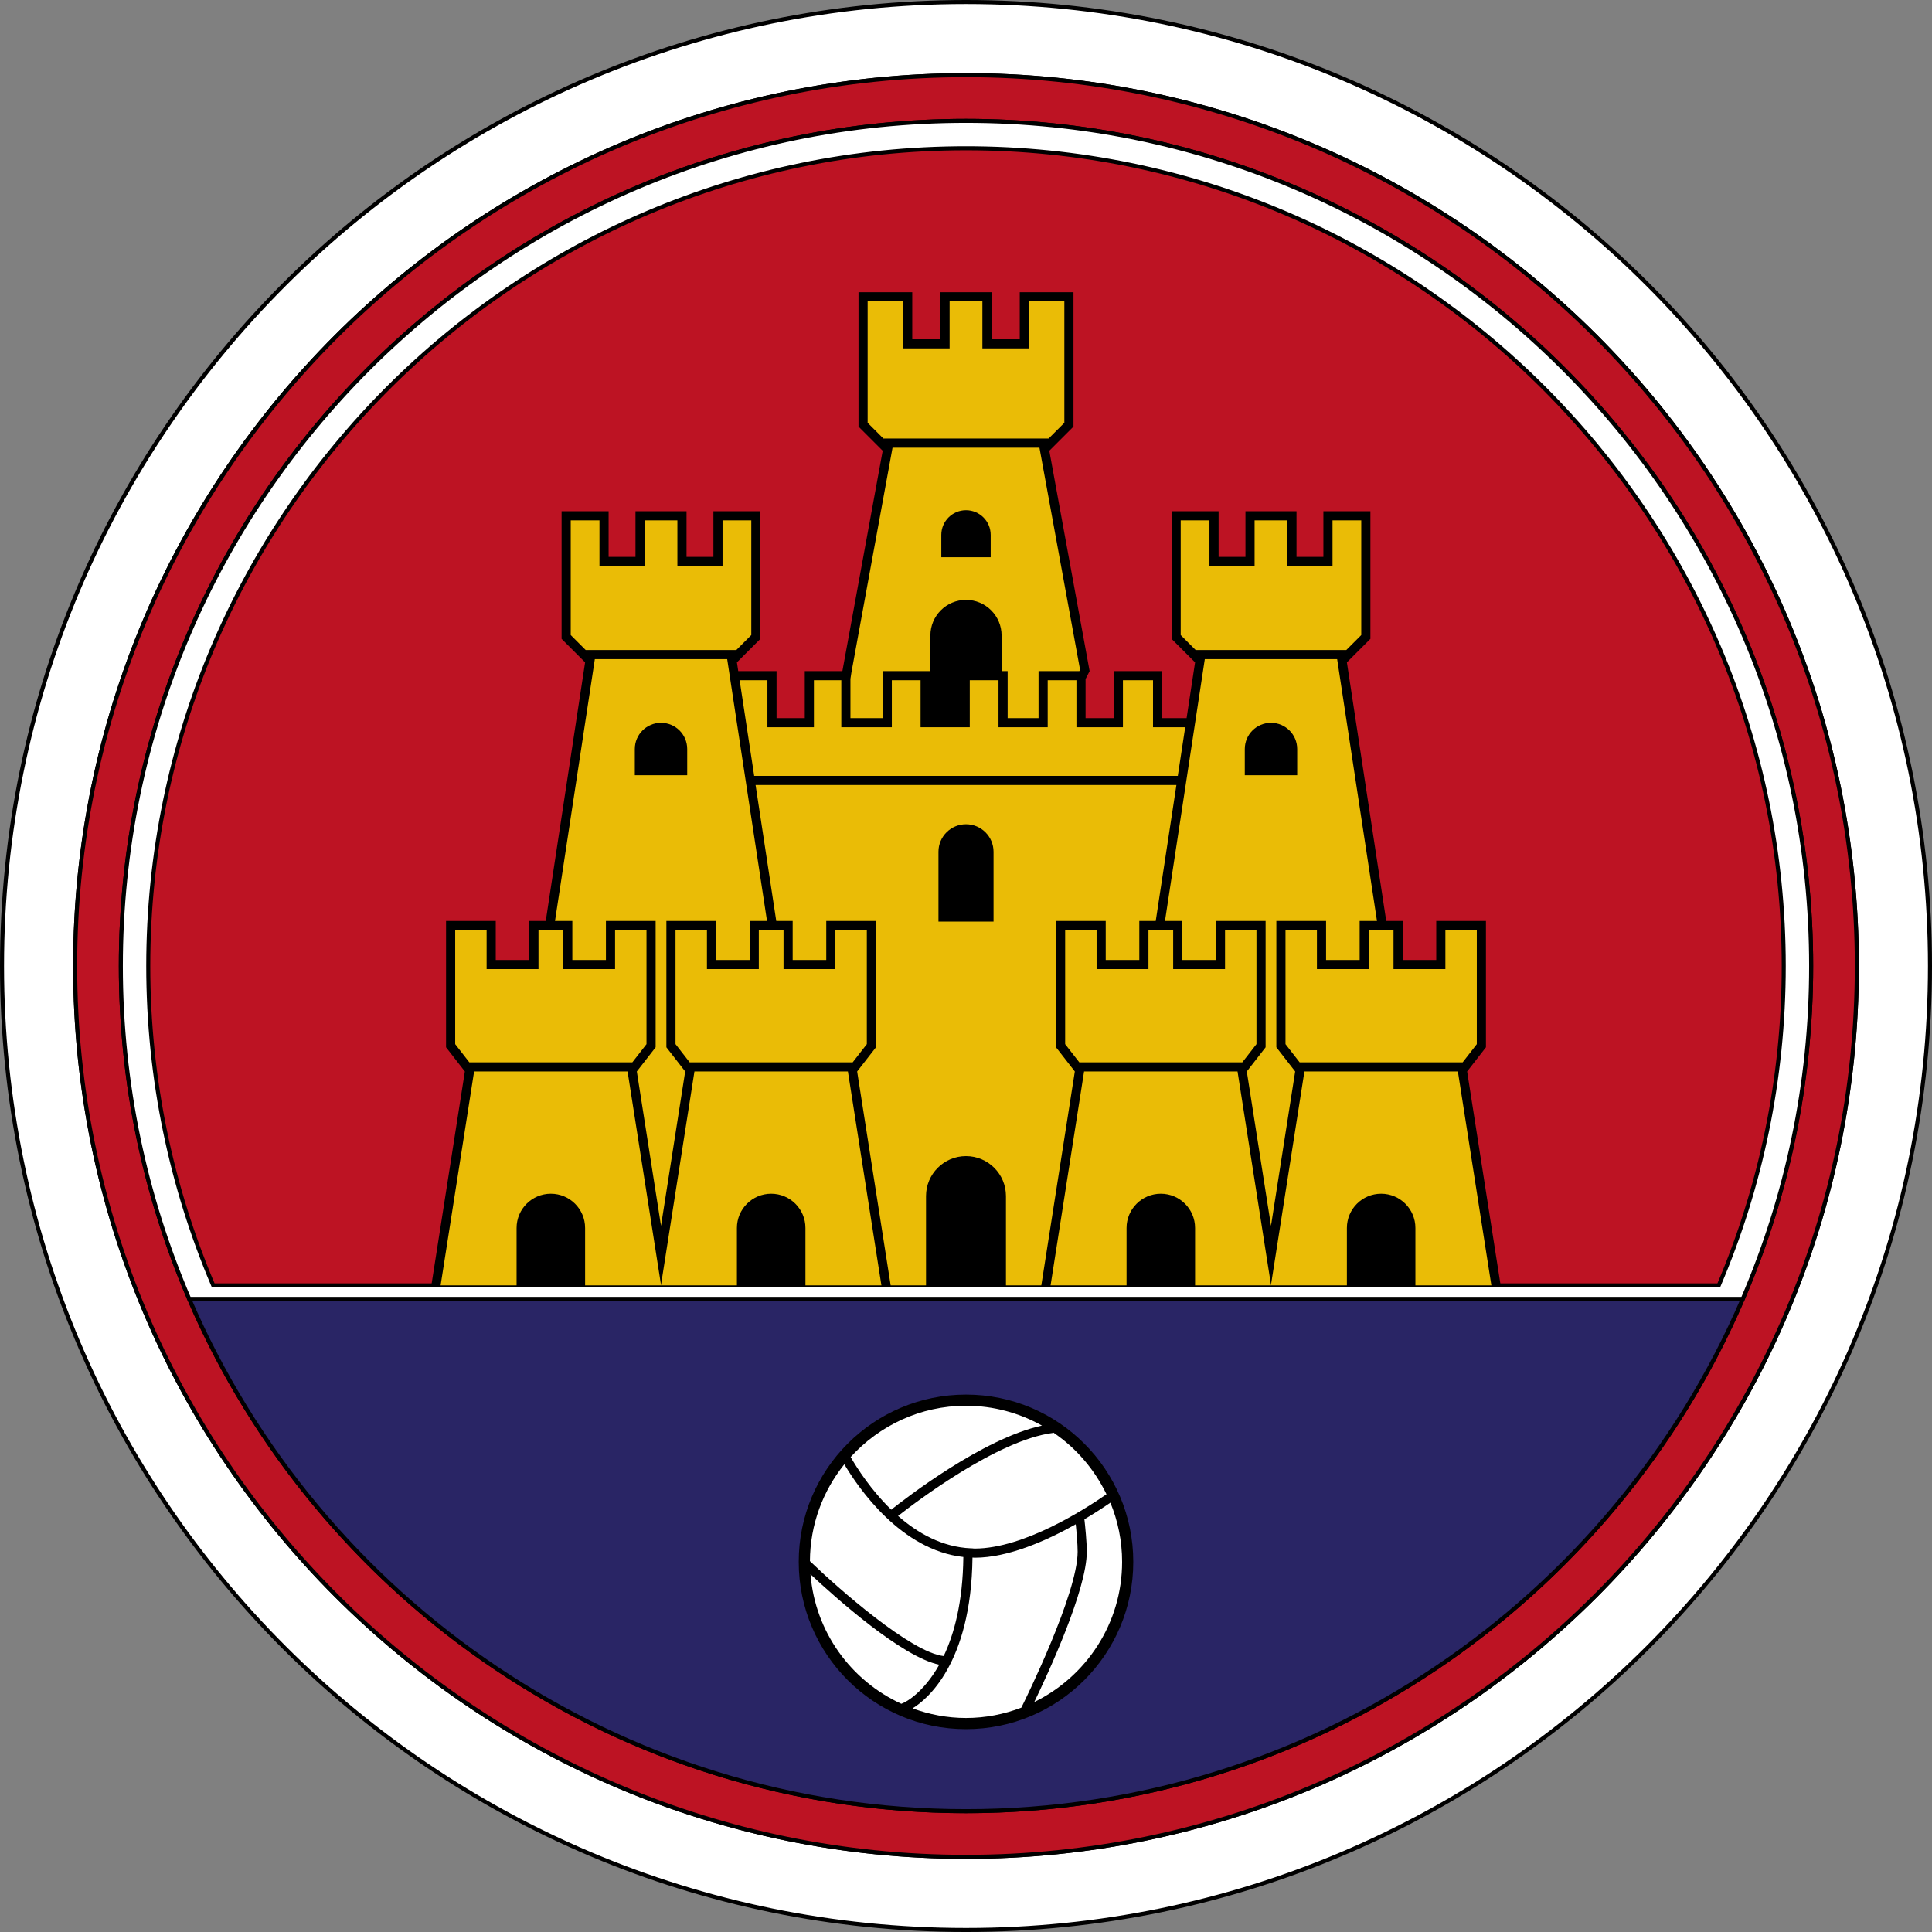
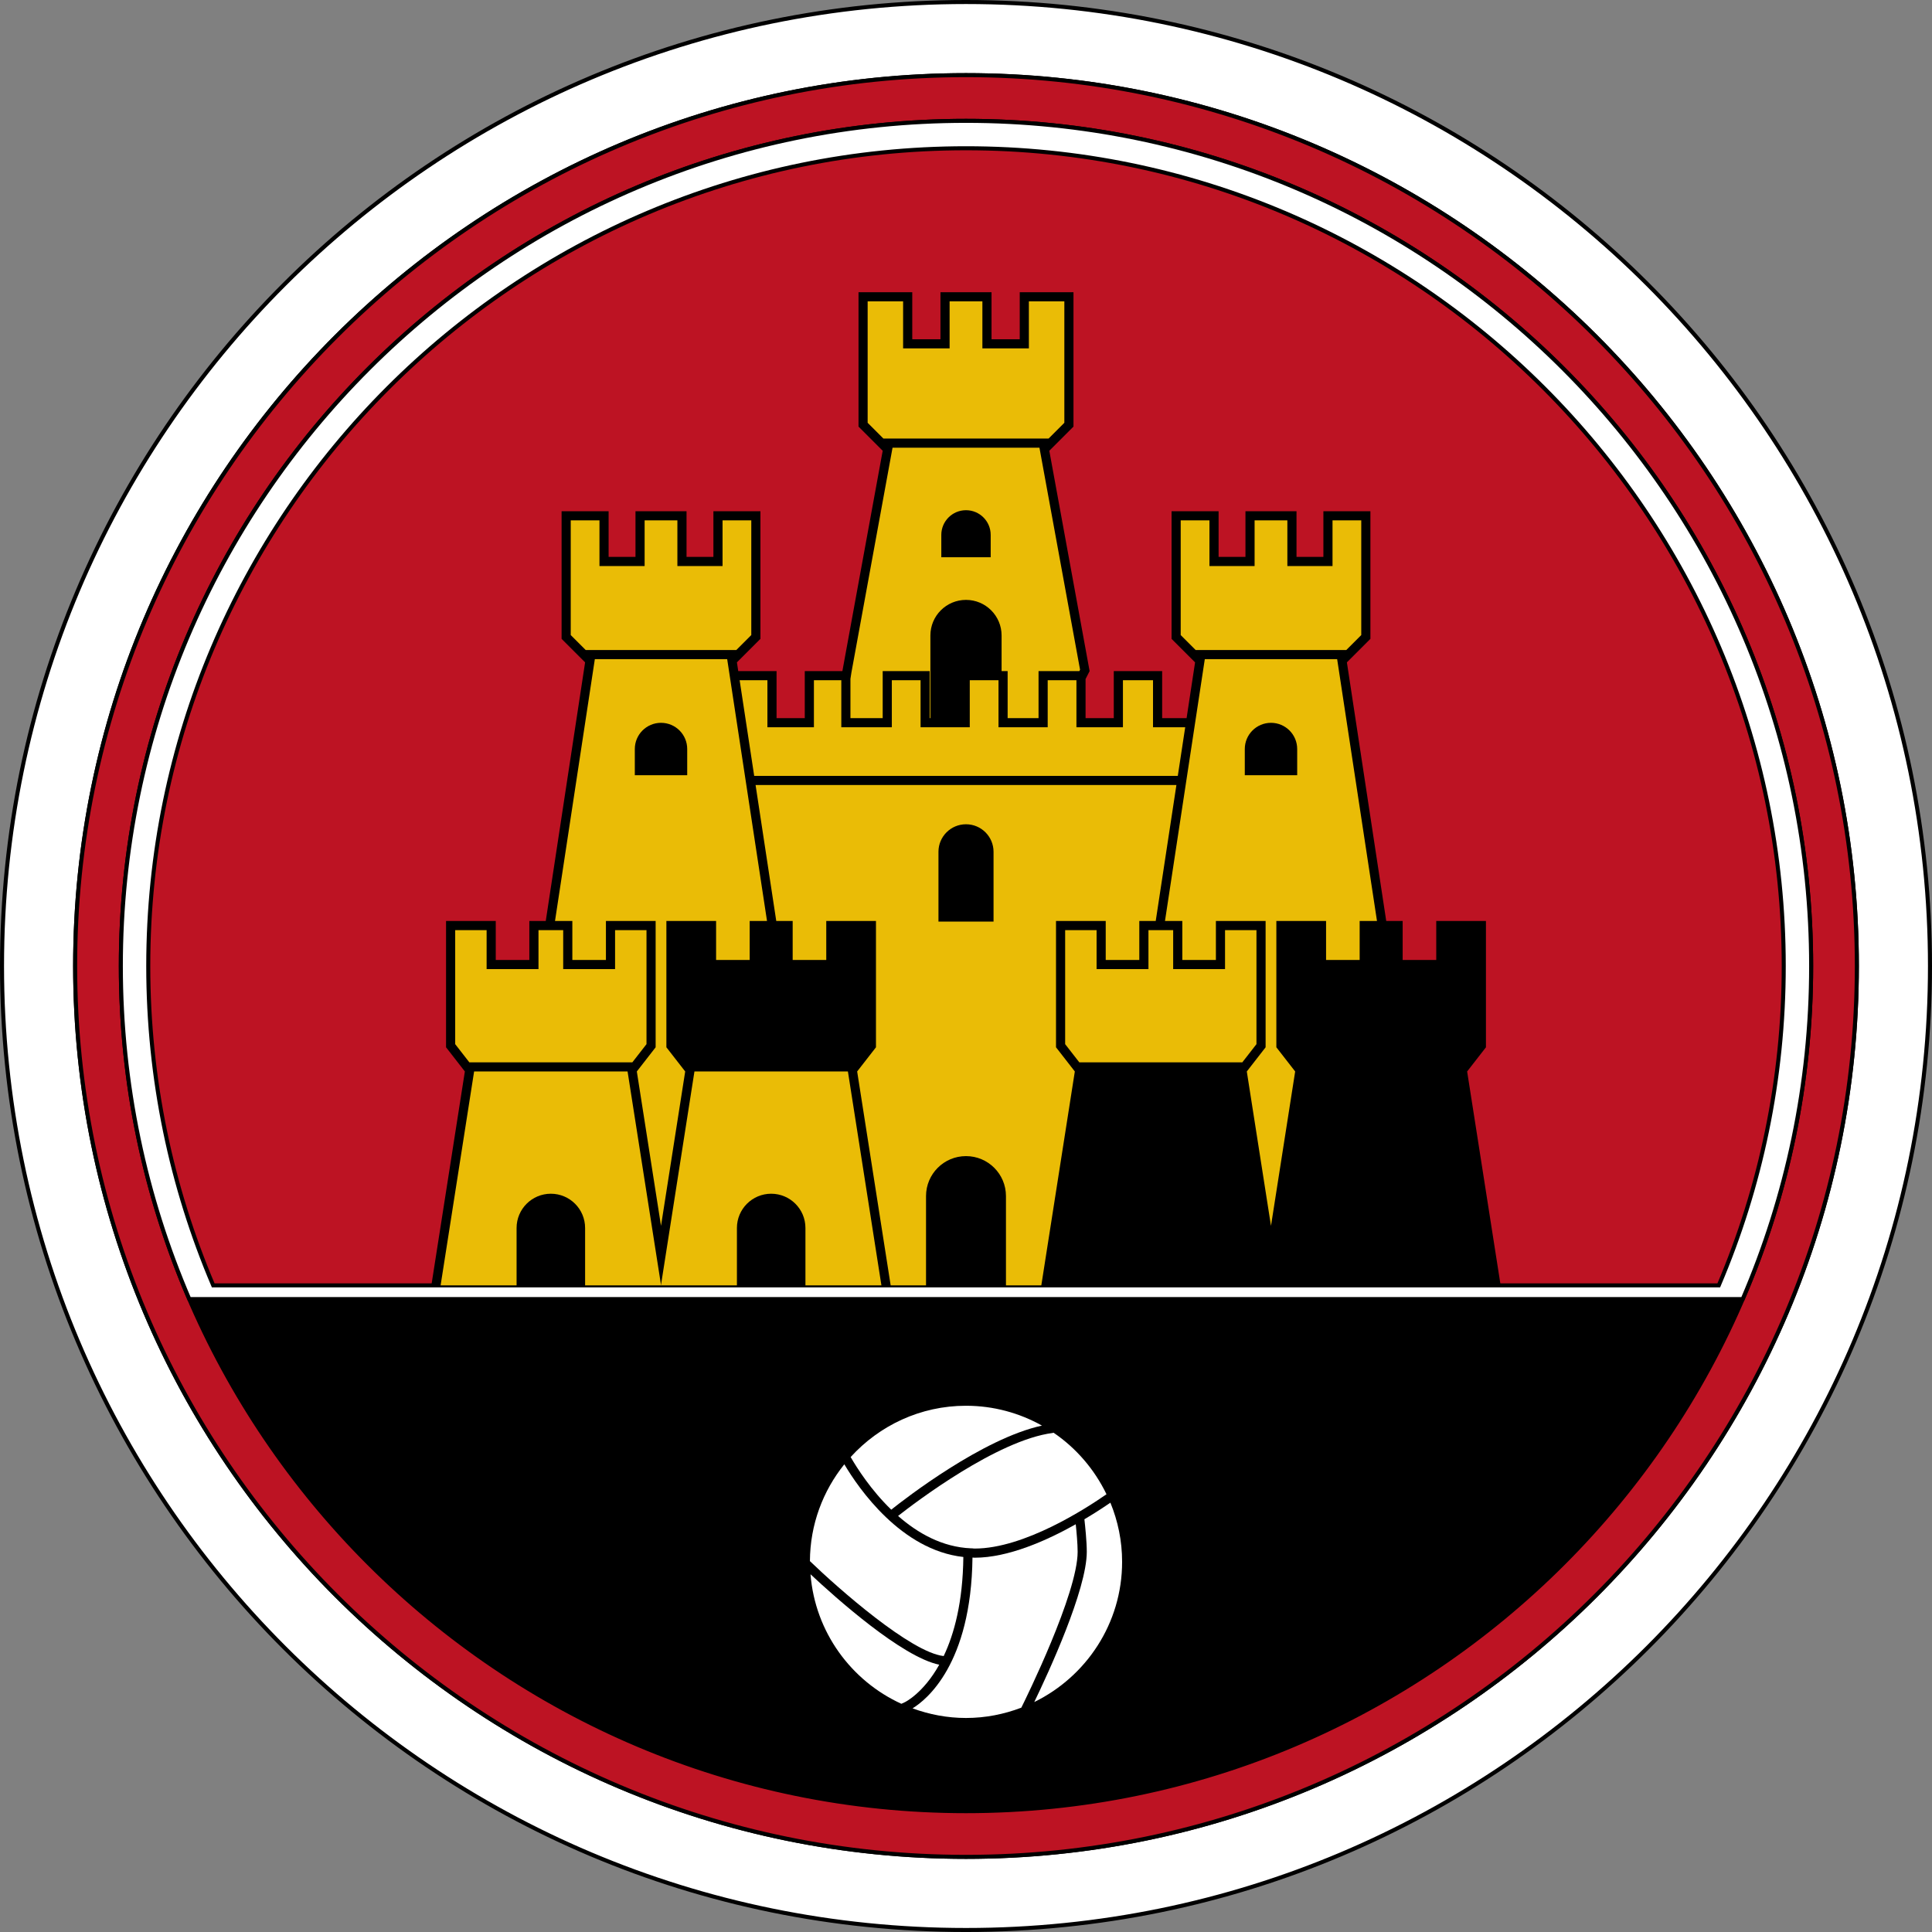
<svg xmlns="http://www.w3.org/2000/svg" version="1.1" id="Layer_1" width="479.332" height="479.333" viewBox="0 0 479.332 479.333" style="overflow:visible;enable-background:new 0 0 479.332 479.333;" xml:space="preserve">
  <rect x="0" y="0" width="479.332" height="479.333" fill="#808080" stroke="none" />
  <circle cx="239.666" cy="239.667" r="239.167" />
  <path style="fill:#FFFFFF;stroke:#000000;" d="M239.666,0.5C107.578,0.5,0.5,107.578,0.5,239.667s107.078,239.167,239.166,239.167  s239.166-107.078,239.166-239.167S371.754,0.5,239.666,0.5z M239.666,460.69c-121.874,0-221.024-99.15-221.024-221.024  S117.792,18.642,239.666,18.642c121.872,0,221.022,99.151,221.022,221.025S361.538,460.69,239.666,460.69z" />
  <path style="fill:#BD1323;stroke:#000000;" d="M239.666,18.642c-121.874,0-221.024,99.151-221.024,221.025  S117.792,460.69,239.666,460.69c121.872,0,221.022-99.15,221.022-221.024S361.538,18.642,239.666,18.642z M239.666,449.353  c-115.621,0-209.686-94.064-209.686-209.686S124.045,29.98,239.666,29.98s209.685,94.064,209.685,209.686  S355.287,449.353,239.666,449.353z" />
  <path style="fill:#FFFFFF;stroke:#000000;" d="M432.368,322.302c10.92-25.372,16.982-53.307,16.982-82.635  c0-115.622-94.063-209.686-209.685-209.686S29.98,124.045,29.98,239.667c0,29.329,6.062,57.263,16.983,82.635H432.368z" />
-   <path style="fill:#292565;stroke:#000000;" d="M46.963,322.302c32.134,74.647,106.409,127.051,192.703,127.051  c86.293,0,160.567-52.403,192.702-127.051H46.963z M239.666,428.5c-22.644,0-41-18.354-41-40.999s18.356-41,41-41  c22.644,0,41,18.355,41,41S262.31,428.5,239.666,428.5z" />
  <path style="fill:#BD1323;stroke:#000000;" d="M426.431,318.899c10.371-24.355,16.117-51.135,16.117-79.233  c0-111.87-91.014-202.883-202.882-202.883c-111.87,0-202.883,91.014-202.883,202.883c0,28.098,5.745,54.877,16.116,79.233H426.431z" />
  <polygon points="364,265.833 368.666,259.833 368.666,228.5 356.334,228.5 356.334,238.166 348,238.166 348,228.5 343.927,228.5   334.166,164.333 340,158.5 340,126.833 328.334,126.833 328.334,138.166 321.666,138.166 321.666,126.833 309,126.833 309,138.166   302.334,138.166 302.334,126.833 290.667,126.833 290.667,158.5 296.5,164.333 294.396,178.166 288.332,178.166 288.332,166.5   276.332,166.5 276.332,178.166 269.332,178.166 269.332,168.47 270.334,166.5 260.334,111.833 266.334,105.833 266.334,72.5   253,72.5 253,84.166 246,84.166 246,72.5 233.332,72.5 233.332,84.166 226.332,84.166 226.332,72.5 212.998,72.5 212.998,105.833   218.998,111.833 208.998,166.5 199.665,166.5 199.665,178.166 192.665,178.166 192.665,166.5 183.161,166.5 182.831,164.333   188.664,158.5 188.664,126.833 176.998,126.833 176.998,138.166 170.331,138.166 170.331,126.833 157.665,126.833 157.665,138.166   150.998,138.166 150.998,126.833 139.332,126.833 139.332,158.5 145.165,164.333 135.403,228.5 131.332,228.5 131.332,238.166   122.998,238.166 122.998,228.5 110.665,228.5 110.665,259.833 115.332,265.833 107.021,318.899 161.687,318.899 166.309,318.899   177.998,318.899 220.976,318.899 258.354,318.899 301.332,318.899 313.021,318.899 317.644,318.899 372.31,318.899 " />
  <g>
    <path style="fill:#EABC06;" d="M117.627,265.833c-0.881,5.627-7.616,48.625-8.312,53.066c1.78,0,9.622,0,18.85,0v-14.233   c0-4.695,3.806-8.5,8.5-8.5c4.694,0,8.5,3.805,8.5,8.5v14.233c9.228,0,17.07,0,18.849,0c-0.696-4.441-7.43-47.439-8.312-53.066   H117.627z" />
    <path style="fill:#EABC06;" d="M156.888,263.565c1.249-1.604,3.024-3.887,3.509-4.511c0-1.37,0-24.488,0-28.287   c-2.341,0-5.457,0-7.797,0c0,2.657,0,9.666,0,9.666h-12.87c0,0,0-7.008,0-9.666c-2.053,0-4.078,0-6.13,0c0,2.657,0,9.666,0,9.666   h-12.87c0,0,0-7.008,0-9.666c-2.341,0-5.457,0-7.797,0c0,3.799,0,26.917,0,28.287c0.485,0.624,2.26,2.907,3.509,4.511H156.888z" />
  </g>
  <g>
    <path style="fill:#EABC06;" d="M172.293,265.833c-0.881,5.627-7.616,48.625-8.312,53.066c1.779,0,9.621,0,18.85,0v-14.233   c0-4.695,3.806-8.5,8.5-8.5c4.695,0,8.5,3.805,8.5,8.5v14.233c9.229,0,17.07,0,18.85,0c-0.696-4.441-7.43-47.439-8.312-53.066   H172.293z" />
-     <path style="fill:#EABC06;" d="M211.555,263.565c1.248-1.604,3.023-3.887,3.508-4.511c0-1.37,0-24.488,0-28.287   c-2.341,0-5.457,0-7.798,0c0,2.657,0,9.666,0,9.666h-12.869c0,0,0-7.008,0-9.666c-2.053,0-4.079,0-6.131,0c0,2.657,0,9.666,0,9.666   h-12.869c0,0,0-7.008,0-9.666c-2.341,0-5.458,0-7.798,0c0,3.799,0,26.917,0,28.287c0.486,0.624,2.261,2.907,3.509,4.511H211.555z" />
  </g>
  <g>
-     <path style="fill:#EABC06;" d="M307.037,265.833c0.883,5.627,7.617,48.625,8.312,53.066c-1.779,0-9.621,0-18.85,0v-14.233   c0-4.695-3.805-8.5-8.5-8.5c-4.694,0-8.5,3.805-8.5,8.5v14.233c-9.229,0-17.07,0-18.85,0c0.696-4.441,7.431-47.439,8.312-53.066   H307.037z" />
    <path style="fill:#EABC06;" d="M267.776,263.565c-1.247-1.604-3.022-3.887-3.51-4.511c0-1.37,0-24.488,0-28.287   c2.342,0,5.458,0,7.8,0c0,2.657,0,9.666,0,9.666h12.868c0,0,0-7.008,0-9.666c2.054,0,4.078,0,6.132,0c0,2.657,0,9.666,0,9.666   h12.868c0,0,0-7.008,0-9.666c2.341,0,5.457,0,7.798,0c0,3.799,0,26.917,0,28.287c-0.484,0.624-2.261,2.907-3.508,4.511H267.776z" />
  </g>
  <g>
-     <path style="fill:#EABC06;" d="M361.702,265.833c0.883,5.627,7.618,48.625,8.312,53.066c-1.779,0-9.621,0-18.849,0v-14.233   c0-4.695-3.806-8.5-8.5-8.5s-8.5,3.805-8.5,8.5v14.233c-9.229,0-17.07,0-18.85,0c0.696-4.441,7.432-47.439,8.312-53.066H361.702z" />
-     <path style="fill:#EABC06;" d="M322.442,263.565c-1.247-1.604-3.023-3.887-3.509-4.511c0-1.37,0-24.488,0-28.287   c2.342,0,5.456,0,7.798,0c0,2.657,0,9.666,0,9.666h12.869c0,0,0-7.008,0-9.666c2.054,0,4.079,0,6.131,0c0,2.657,0,9.666,0,9.666   h12.869c0,0,0-7.008,0-9.666c2.341,0,5.458,0,7.797,0c0,3.799,0,26.917,0,28.287c-0.484,0.624-2.26,2.907-3.508,4.511H322.442z" />
-   </g>
+     </g>
  <g>
    <path style="fill:#EABC06;" d="M182.684,161.272c1.446-1.445,3.148-3.147,3.712-3.712c0-1.638,0-24.676,0-28.46   c-2.233,0-4.897,0-7.131,0c0,2.902,0,11.333,0,11.333h-11.203c0,0,0-8.431,0-11.333c-2.391,0-5.74,0-8.13,0   c0,2.902,0,11.333,0,11.333H148.73c0,0,0-8.431,0-11.333c-2.233,0-4.897,0-7.13,0c0,3.784,0,26.822,0,28.46   c0.564,0.564,2.267,2.267,3.712,3.712H182.684z" />
    <path style="fill:#EABC06;" d="M180.417,163.54h-32.838c0,0-8.833,58.063-9.882,64.96h4.301v9.666h8.334V228.5h12.333v31.333   l-4.667,6l6,38.307l6-38.307l-4.667-6V228.5h12.333v9.666h8.334V228.5h4.301C189.249,221.604,180.417,163.54,180.417,163.54z    M170.498,192.333h-13v-6.5c0-3.59,2.911-6.5,6.5-6.5c3.59,0,6.5,2.91,6.5,6.5V192.333z" />
  </g>
  <g>
    <path style="fill:#EABC06;" d="M296.646,161.272c-1.446-1.445-3.146-3.147-3.712-3.712c0-1.638,0-24.676,0-28.46   c2.232,0,4.897,0,7.132,0c0,2.902,0,11.333,0,11.333h11.2c0,0,0-8.431,0-11.333c2.392,0,5.741,0,8.131,0c0,2.902,0,11.333,0,11.333   h11.203c0,0,0-8.431,0-11.333c2.233,0,4.897,0,7.131,0c0,3.784,0,26.822,0,28.46c-0.564,0.564-2.268,2.267-3.713,3.712H296.646z" />
    <path style="fill:#EABC06;" d="M289.033,228.5h4.301v9.666h8.333V228.5H314v31.333l-4.666,6l6,38.307l6-38.307l-4.668-6V228.5H329   v9.666h8.334V228.5h4.3c-1.05-6.896-9.883-64.96-9.883-64.96h-32.838C298.913,163.54,290.081,221.604,289.033,228.5z    M308.834,185.833c0-3.59,2.909-6.5,6.5-6.5c3.589,0,6.5,2.91,6.5,6.5v6.5h-13V185.833z" />
  </g>
  <g>
    <path style="fill:#EABC06;" d="M292.214,192.5l1.837-12.067c-3.893,0-7.987,0-7.987,0s0-8.722,0-11.666c-2.288,0-5.176,0-7.464,0   c0,2.943,0,11.666,0,11.666h-11.536c0,0,0-8.722,0-11.666c-2.234,0-4.896,0-7.13,0c0,2.943,0,11.666,0,11.666h-12.204   c0,0,0-8.722,0-11.666c-2.233,0-4.896,0-7.13,0c0,2.943,0,11.666,0,11.666h-12.203c0,0,0-8.722,0-11.666c-2.233,0-4.898,0-7.132,0   c0,2.943,0,11.666,0,11.666H208.73c0,0,0-8.722,0-11.666c-2.175,0-4.622,0-6.797,0c0,2.943,0,11.666,0,11.666h-11.536   c0,0,0-8.722,0-11.666c-2.055,0-4.7,0-6.892,0l3.611,23.732H292.214z" />
    <path style="fill:#EABC06;" d="M187.46,194.768l5.132,33.732h4.071v9.666h8.334V228.5h12.333v31.333l-4.667,6l8.312,53.066h8.773   v-22.15c0-5.477,4.439-9.916,9.917-9.916c5.476,0,9.915,4.439,9.915,9.916v22.15h8.773l8.312-53.066l-4.667-6V228.5h12.334v9.666   h8.333V228.5h4.072l5.132-33.732H187.46z M246.5,228.646h-13.667v-17.312c0-3.773,3.059-6.833,6.833-6.833   c3.775,0,6.834,3.06,6.834,6.833V228.646z" />
  </g>
  <g>
    <path style="fill:#EABC06;" d="M260.155,108.803c1.516-1.515,3.33-3.33,3.911-3.909c0-1.65,0-26.306,0-30.126   c-2.485,0-6.315,0-8.8,0c0,2.943,0,11.666,0,11.666h-11.534c0,0,0-8.723,0-11.666c-2.391,0-5.743,0-8.133,0   c0,2.943,0,11.666,0,11.666h-11.536c0,0,0-8.723,0-11.666c-2.484,0-6.314,0-8.799,0c0,3.82,0,28.476,0,30.126   c0.579,0.579,2.395,2.395,3.91,3.909H260.155z" />
    <path style="fill:#EABC06;" d="M221.442,111.07l-10.214,55.838c0,0-0.089,0.584-0.231,1.512v9.746h8V166.5h11.667v11.666h0.168   v-20.5c0-4.878,3.955-8.833,8.833-8.833c4.879,0,8.831,3.955,8.831,8.833v8.834h1.5v11.666h7.669V166.5h10.122   c0.079-0.154,0.142-0.276,0.176-0.346c-0.268-1.464-10.076-55.083-10.076-55.083H221.442z M245.791,138.25H233.54v-5.542   c0-3.383,2.742-6.125,6.126-6.125c3.382,0,6.125,2.742,6.125,6.125V138.25z" />
  </g>
  <g>
    <path style="fill:#FFFFFF;" d="M209.477,363.294c-5.297,6.593-8.492,14.938-8.534,24.023c7.188,6.928,25.071,22.664,33.188,23.553   c2.61-5.484,4.753-13.388,4.878-24.58C223.568,384.577,213.048,369.313,209.477,363.294z" />
    <path style="fill:#FFFFFF;" d="M261.192,355.517c-13.812,1.777-34.215,17.318-38.378,20.59c4.857,4.27,10.967,7.746,18.087,8.033   h0.394v0.025c0.181,0.004,0.353,0.034,0.537,0.034c12.286,0,27.669-9.974,32.689-13.476c-2.98-6.168-7.514-11.449-13.138-15.271   C261.32,355.471,261.263,355.507,261.192,355.517z" />
    <path style="fill:#FFFFFF;" d="M221.119,374.552c3.413-2.719,22.677-17.669,37.394-20.859c-5.583-3.125-12.005-4.924-18.847-4.924   c-11.342,0-21.528,4.93-28.619,12.725C212.596,364.183,216.064,369.647,221.119,374.552z" />
    <path style="fill:#FFFFFF;" d="M224.508,422.309c0.08-0.036,4.559-2.217,8.521-9.294c-9.265-1.891-25.774-16.666-31.939-22.436   c1.134,14.308,10.061,26.429,22.54,32.135L224.508,422.309z" />
    <path style="fill:#FFFFFF;" d="M275.488,372.813c-1.499,1.035-3.724,2.507-6.446,4.121c0.183,1.613,0.592,5.525,0.592,8.066   c0,9.428-9.526,30.023-13.03,37.278c12.88-6.298,21.794-19.499,21.794-34.778C278.397,382.302,277.354,377.346,275.488,372.813z" />
    <path style="fill:#FFFFFF;" d="M267.364,385.001c0-1.99-0.275-4.969-0.471-6.828c-7.139,4.012-16.717,8.297-25.062,8.297   c-0.19,0-0.368-0.031-0.556-0.035c-0.322,26.484-11.46,35.327-14.87,37.411c4.144,1.517,8.597,2.387,13.259,2.387   c4.838,0,9.452-0.931,13.728-2.558C254.468,421.515,267.364,395.374,267.364,385.001z" />
  </g>
</svg>